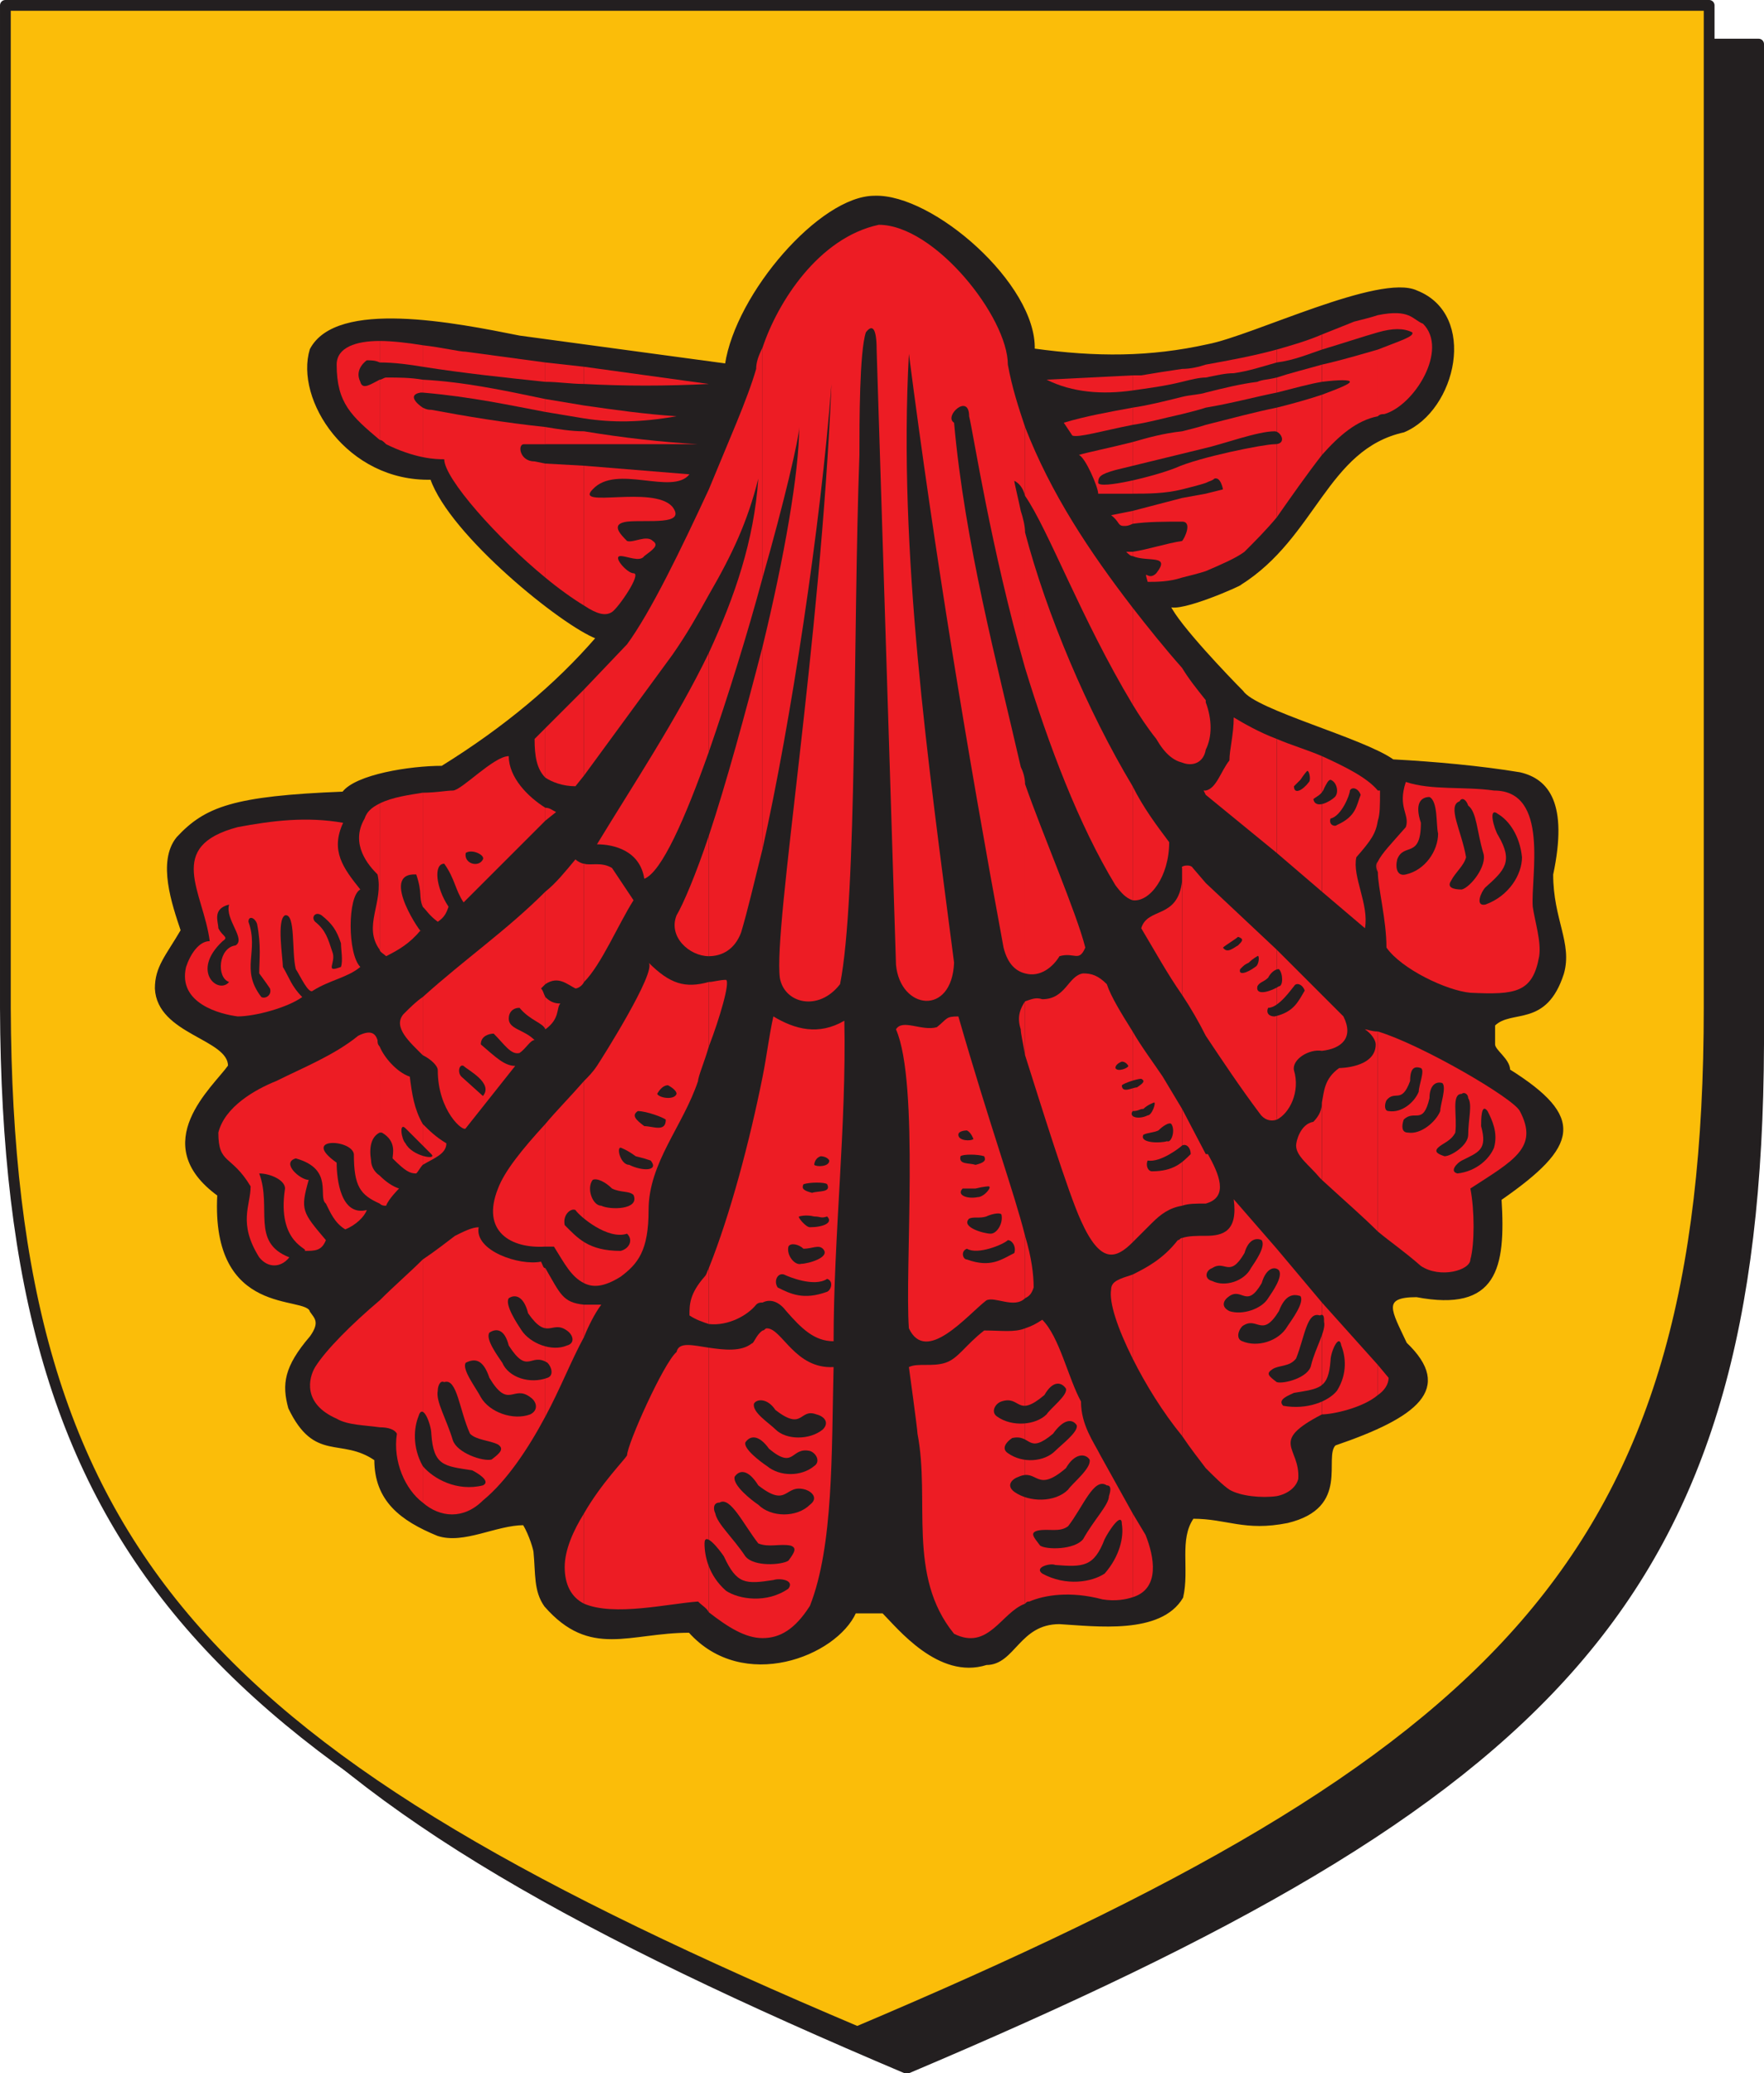
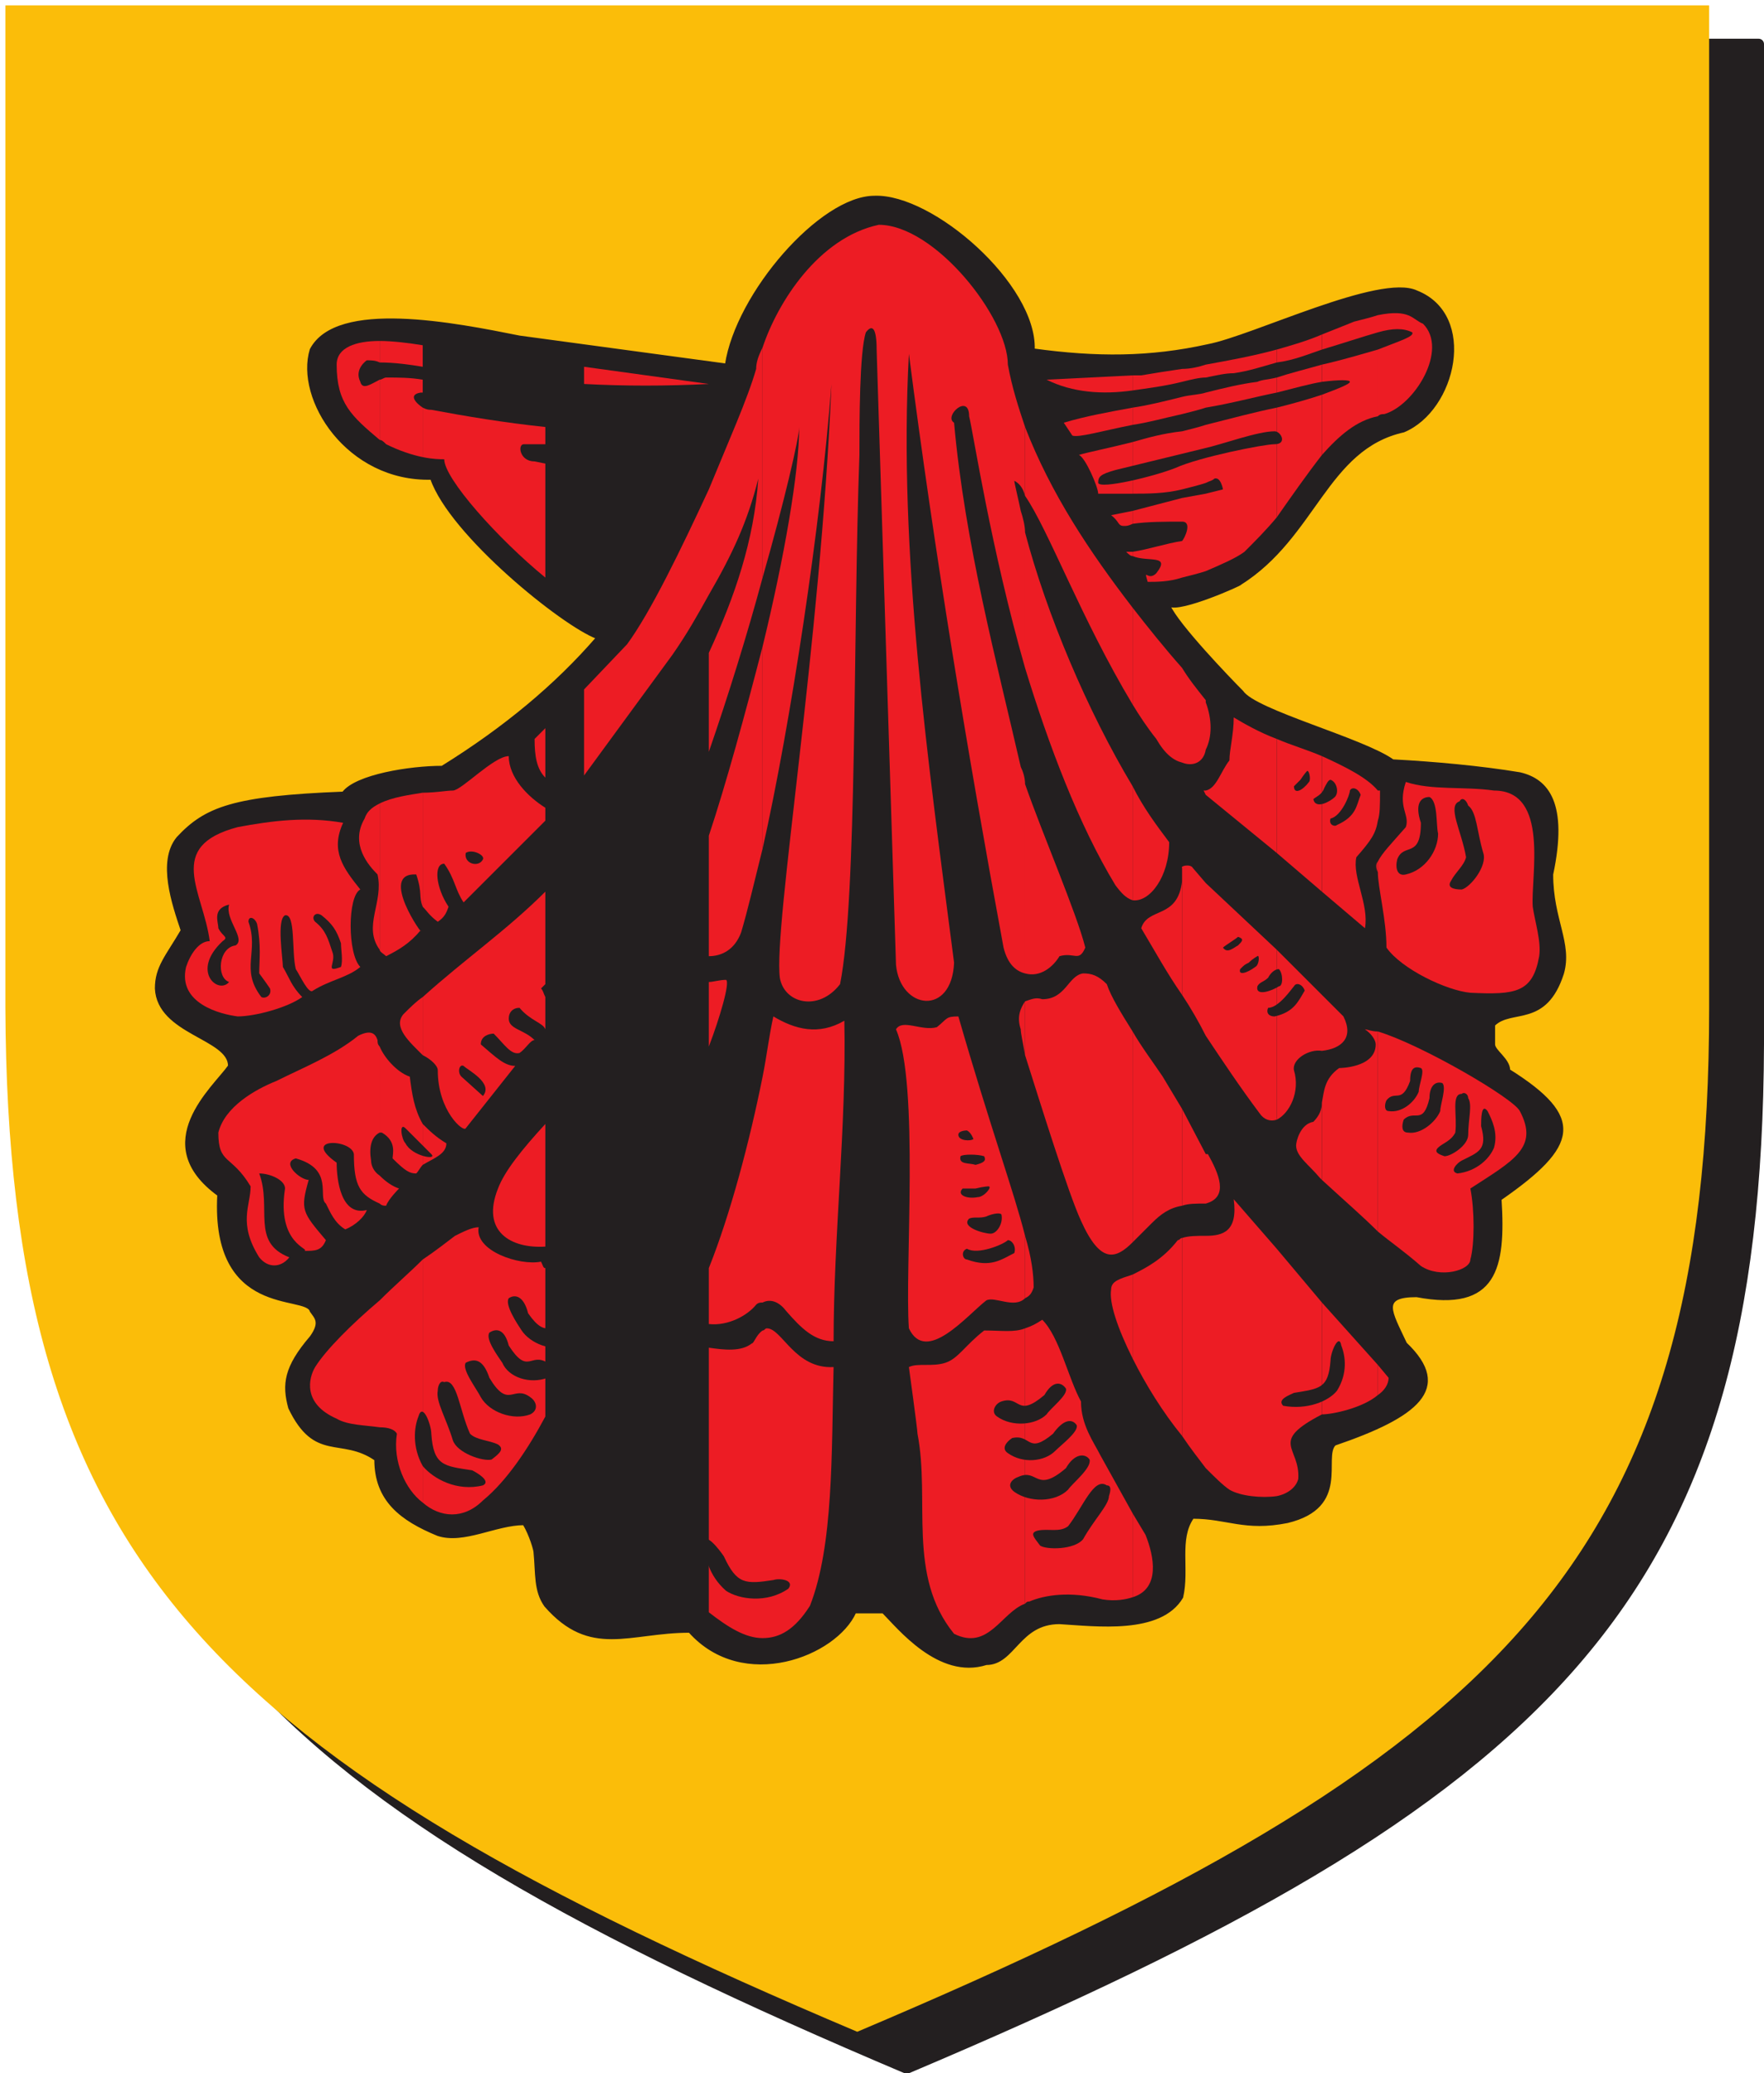
<svg xmlns="http://www.w3.org/2000/svg" width="615" height="722.852">
  <path fill="#231f20" fill-rule="evenodd" d="M316.125 721.125c225-95.25 296.25-163.5 297-357V15.375h-594v348.75c0 193.5 72 261.75 297 357" />
  <path fill="none" stroke="#231f20" stroke-linecap="round" stroke-linejoin="round" stroke-miterlimit="10" stroke-width="3.75" d="M316.125 721.125c225-95.25 296.25-163.5 297-357V15.375h-594v348.75c0 193.5 72 261.75 297 357zm0 0" />
  <path fill="#fbbd09" fill-rule="evenodd" d="M298.875 708.375c225-95.25 297-164.25 297-357V1.875h-594v349.5c.75 192.75 72 261.75 297 357" />
-   <path fill="none" stroke="#231f20" stroke-linecap="round" stroke-linejoin="round" stroke-miterlimit="10" stroke-width="3.75" d="M298.875 708.375c225-95.25 297-164.25 297-357V1.875h-594v349.5c.75 192.75 72 261.75 297 357zm0 0" />
  <path fill="#231f20" fill-rule="evenodd" d="M304.875 68.625c20.25-.75 56.25 30.75 55.5 53.25 21.75 3 40.5 3 60.75-1.5 15.75-3 60-24.75 72.75-18.75 21 8.25 13.5 41.25-4.5 48.75-27 6-30.75 36.75-57 53.25.75 0-21 9.75-24.75 7.5 3 6.75 21 25.5 25.5 30 4.5 6.75 42 16.5 52.5 24 14.25.75 30.75 2.25 44.25 4.5 9.75 2.25 16.5 10.5 11.25 35.25 0 15.75 6.75 24 3.75 34.5-6 18.75-18 12-24 18v6.75c0 2.25 5.25 5.25 5.25 9 26.25 16.5 24 26.25-3 45 1.5 24-1.5 39-29.25 33.75-12.75 0-9 5.25-3.75 16.5 16.5 15.75 3.75 25.5-24.75 35.25-4.5 4.5 5.25 21.75-16.5 27-15 3-21-1.5-33-1.5-5.25 7.5-1.5 18-3.75 27.75-7.5 12.75-30 9.75-42.75 9-14.25 0-15.75 14.25-25.5 14.25-16.5 5.25-30.75-12.75-36-18h-9.75c-6.75 15-39 27.75-57.75 6.75-21 0-34.5 9-50.25-9-3.75-5.25-3-11.25-3.75-18.75 0-.75-1.5-6-3.75-9.75-9.75 0-21 6.75-30 3.75-12.75-5.25-21.75-12-21.75-26.25-12-8.25-21 .75-30-18-2.25-8.25-1.5-14.25 7.5-24.75 3.75-5.25 1.5-6.75 0-9-1.5-6-34.5 2.25-32.25-40.5-24.75-18-1.5-37.5 3.75-45 0-9.75-24.75-11.25-25.5-27 0-7.5 3.75-11.25 9-20.25-3-9-8.25-24-1.5-32.25 9.75-10.5 19.5-14.25 57.75-15.75 4.5-6 23.25-9 34.5-9 21.75-13.5 39.75-28.5 54-45-12-4.5-51-36-57.75-55.5-29.25.75-47.25-27.75-42-45 9-17.25 50.25-9 72.75-4.5l72 9.75c3.75-24.75 33-58.5 51.75-58.5" />
  <path fill="none" stroke="#231f20" stroke-linecap="round" stroke-linejoin="round" stroke-miterlimit="10" stroke-width=".75" d="M304.875 68.625c20.25-.75 56.25 30.75 55.5 53.25 21.75 3 40.5 3 60.75-1.5 15.75-3 60-24.75 72.75-18.75 21 8.25 13.5 41.25-4.5 48.75-27 6-30.75 36.75-57 53.25.75 0-21 9.75-24.75 7.5 3 6.75 21 25.5 25.5 30 4.5 6.75 42 16.5 52.5 24 14.25.75 30.75 2.25 44.25 4.5 9.75 2.25 16.5 10.5 11.25 35.25 0 15.75 6.75 24 3.75 34.5-6 18.75-18 12-24 18v6.75c0 2.25 5.25 5.25 5.25 9 26.25 16.5 24 26.25-3 45 1.5 24-1.5 39-29.25 33.75-12.75 0-9 5.25-3.75 16.5 16.5 15.75 3.75 25.5-24.75 35.25-4.5 4.5 5.25 21.75-16.5 27-15 3-21-1.5-33-1.5-5.25 7.5-1.5 18-3.75 27.75-7.5 12.75-30 9.75-42.75 9-14.25 0-15.75 14.25-25.5 14.25-16.5 5.25-30.75-12.75-36-18h-9.75c-6.75 15-39 27.75-57.75 6.75-21 0-34.5 9-50.25-9-3.75-5.25-3-11.25-3.75-18.75 0-.75-1.5-6-3.75-9.75-9.75 0-21 6.75-30 3.75-12.75-5.25-21.75-12-21.75-26.25-12-8.25-21 .75-30-18-2.25-8.25-1.5-14.25 7.5-24.75 3.75-5.25 1.5-6.75 0-9-1.5-6-34.5 2.25-32.25-40.5-24.75-18-1.5-37.5 3.75-45 0-9.75-24.75-11.25-25.5-27 0-7.5 3.75-11.25 9-20.25-3-9-8.25-24-1.5-32.25 9.75-10.5 19.5-14.25 57.75-15.75 4.5-6 23.25-9 34.5-9 21.75-13.5 39.75-28.5 54-45-12-4.5-51-36-57.75-55.5-29.25.75-47.25-27.75-42-45 9-17.25 50.25-9 72.75-4.5l72 9.75c3.75-24.75 33-58.5 51.75-58.5zm0 0" />
  <path fill="#ed1c24" fill-rule="evenodd" d="M480.375 475.875v10.5c2.25-1.5 3.75-3.75 3.75-6l-3.75-4.5m0-116.25v69.75c4.5 3.75 9 6.75 15 12 6.75 4.5 17.25 1.5 17.25-2.25 1.5-5.25 1.5-17.25 0-24.75 15-9.75 24-14.25 17.25-27-2.25-4.5-34.5-23.25-49.5-27.75m0-59.25v3.75c0 5.25 3 16.5 3 26.25 5.25 7.5 21 15 29.25 15.75 15.75.75 21.75 0 24-12.75.75-5.25-1.5-12-2.25-17.25-.75-10.5 6-40.5-13.5-40.5-10.5-1.5-21.75 0-30.75-3-3 9 1.5 11.25 0 15.75-5.25 6-8.25 9-9.75 12m0-24.75v10.5c.75-2.25.75-5.25.75-10.5h-.75m0-153.75v23.25c.75-.75 1.5-.75 2.25-.75 10.5-3 22.5-22.5 13.5-31.5-3.75-1.5-4.5-5.25-15.75-3v6c5.25-1.5 9-1.5 12 0 .75 1.5-4.5 3-12 6m0-6v-6c-2.25.75-5.25 1.5-8.25 2.25l-11.25 4.5v5.25c7.5-2.25 14.25-4.5 19.5-6m0 29.25v-23.25c-5.25 1.5-12.75 3.75-19.5 5.25v6c6-.75 9.75-.75 9.75 0s-3.75 2.25-9.75 4.5v21c6-6.75 12-12 19.5-13.5m0 141v-10.5c-3.75-4.5-11.25-8.25-19.5-12v47.25l15 12.75c1.5-8.25-4.5-18-3-24.75 5.25-6 6.75-8.25 7.5-12.75" />
  <path fill="#ed1c24" fill-rule="evenodd" d="M480.375 304.125v-3.75c-.75.75-.75 2.25 0 3.75m0 125.25v-69.75c-2.25 0-3.75-.75-4.5-.75 2.25 1.5 3.75 3.75 3.75 5.25 0 8.25-12.75 8.25-12.75 8.25-5.25 3.75-5.25 8.25-6 12v27c9 8.25 14.25 12.75 19.5 18m0 57v-10.5l-19.5-21.75v39c3.75 0 14.25-2.25 19.5-6.75m-19.5-139.5v19.5c6.75-.75 11.25-4.5 7.5-12l-7.5-7.5m0-225v-5.25c-5.25 2.25-10.5 3.75-15.75 5.25v4.5c6-.75 11.25-3 15.75-4.5m0 11.25v-6c-5.25 1.5-11.25 3-15.75 4.5v5.25c6-1.5 11.25-3 15.75-3.75m0 25.5v-21c-4.5 1.5-9.75 3-15.75 4.5v38.25c5.25-7.5 10.5-15 15.75-21.75m0 152.25v-47.25c-5.25-2.25-10.5-3.75-15.75-6v39.75l15.75 13.5m0 55.5v-19.5l-15.75-15.75v59.25c4.5-2.25 8.25-9.75 6-17.25-.75-3.75 5.25-7.5 9.75-6.75" />
  <path fill="#ed1c24" fill-rule="evenodd" d="M460.875 411.375v-27c0 2.25-.75 4.5-3 6.75-4.5.75-6 6.75-6 8.25 0 3.75 4.5 6.75 8.25 11.25l.75.75m0 81.75v-39l-15.75-18.75v86.25c3.75-.75 6.75-3 7.5-6 .75-11.25-10.5-12.75 8.25-22.5m-15.75-366.75v-4.5c-8.25 2.25-16.5 3.75-24.75 5.25v4.5c3.75-.75 6.75-1.5 9.75-1.5 5.25-.75 9.75-2.25 15-3.75m0 10.5v-5.25c-3 .75-5.25.75-6.75 1.5-6 .75-12 2.25-18 3.75v5.25c9-1.5 17.25-3.75 24.75-5.25m0 43.5v-38.25c-7.5 1.5-15.75 3.75-24.75 6v20.25c1.5-.75 2.25-.75 3-1.5 2.25-.75 3 3.75 3 3.75l-6 1.5v27c5.25-2.25 10.5-4.5 13.5-6.75 3.75-3.75 7.5-7.5 11.25-12m0 117v-39.75c-6-2.25-11.25-5.25-15-7.5 0 6-1.5 11.25-1.5 15-3 3.75-4.5 9.75-8.25 10.5v1.5l24.75 20.25m0 93v-59.25l-24.75-23.25v53.25c6 9 12 18 18.75 27 1.5 2.25 3.75 3 6 2.25m0 131.25v-86.25l-15-17.25c1.5 11.25-3.75 12.75-9.75 12.75v81c3 3 6 6 8.25 7.5 3.75 2.25 11.25 3 16.5 2.25m-24.75-119.25v17.25c8.25-2.25 4.5-10.5.75-17.25h-.75m0-157.5v16.5c2.25-4.5 2.25-10.5 0-16.5m0-113.25v-4.5c-2.25.75-5.25 1.5-8.25 1.5v4.5c3-.75 6-1.5 8.25-1.5m0 10.5v-5.25c-2.25.75-5.25.75-8.25 1.5v6c3-.75 6-1.5 8.25-2.25m0 26.25v-20.25c-2.25.75-5.25 1.5-8.25 2.25v20.25c3-.75 6-1.5 8.25-2.25m0 30.75v-27l-8.25 1.5v8.25c3.75 0 .75 6 0 6.75v12.75c3-.75 6-1.5 8.25-2.25m0 62.25v-17.25c-3-3.75-6-7.5-8.25-11.25v33c3.75 1.5 7.5 0 8.25-4.5m0 15.75v-1.5h-.75zm0 84v-53.25l-4.5-5.25c-.75-1.5-4.5-.75-3.75 0v44.25c3 4.5 6 9.75 8.25 14.25m0 58.5v-17.25l-8.25-15.75v33.75c2.25-.75 4.5-.75 8.25-.75m0 92.25v-81c-3 0-6 0-8.25.75v69c3 4.5 6 8.25 8.25 11.25m-8.25-378.75v-4.5c-5.25.75-9.75 1.5-14.25 2.25h-3v5.25c5.25-.75 11.25-1.5 17.25-3m0 11.25v-6c-6 1.5-12 3-17.25 3.75v6c5.25-.75 10.5-2.25 17.25-3.75m0 26.25v-20.25c-6.75.75-12 2.25-17.25 3.75v18c5.25 0 11.25 0 17.25-1.5m0 11.25v-8.25l-17.25 4.5v4.5c5.25-.75 11.25-.75 17.25-.75m0 19.5v-12.75c-5.25.75-12 3-17.25 3.75v1.5c5.25 2.25 13.5-.75 8.25 6-3 3-4.5-2.25-3 3 3 0 7.5 0 12-1.5m0 64.5v-33c-6-6.75-12-14.25-17.25-21v33.75c2.25 3.75 5.25 8.25 8.25 12 3 5.25 6 7.5 9 8.25" />
  <path fill="#ed1c24" fill-rule="evenodd" d="M412.125 346.875v-39.75c-1.5 13.5-12 9-14.25 16.5 4.5 7.5 9 15.75 14.25 23.25m0 73.5v-33.75l-6.75-11.25c-3-4.5-7.5-10.5-10.5-15.75v73.5l6.75-6.75c3-3 6-5.25 10.5-6m0 80.25v-69c-.75 0-.75.75-1.5.75-5.25 6.75-11.25 9.75-15.75 12v29.25c4.5 9 10.5 18.75 17.25 27m-17.25 27v29.25c9.75-3 7.5-14.25 4.5-21.75l-4.5-7.5m0-253.5v39.75c6 .75 12.75-8.25 12.75-20.25-4.5-6-9-12-12.75-19.5m0-138v-5.25l-30 1.5c9 4.5 19.5 5.25 30 3.75m0 12v-6c-8.25 1.5-16.5 3-24 5.25l3 4.5c2.25.75 9.75-1.5 21-3.75m0 24v-18c-9 2.25-16.5 3.75-18.75 4.5 2.25.75 6.75 11.25 6.75 13.5h12m0 10.5v-4.5l-7.5 1.5c3 2.25 2.25 3.75 4.5 3.75.75 0 1.5 0 3-.75m0 11.25v-1.5h-2.25c.75.75 1.5 1.5 2.25 1.5m0 51.75v-33.75c-15-19.5-28.5-39.75-37.5-63v24c8.25 12 19.5 42.75 37.5 72.75" />
  <path fill="#ed1c24" fill-rule="evenodd" d="M394.875 313.875v-39.75c-15.75-26.25-30-60-37.5-88.5v47.25c8.25 27 18.75 54.75 31.5 75.75 2.25 3 3.75 4.5 6 5.25m0 119.25v-73.5c-3.75-6-7.5-12-9-16.5-3-3-5.25-3.75-8.25-3.75-5.25.75-6 9-14.25 9-2.25-.75-3.75 0-6 .75v18.75c5.25 16.5 15 48 19.5 57.75 6.75 15 12 13.5 18 7.5m0 40.5v-29.25c-4.5 1.5-7.5 2.25-7.5 5.25-.75 4.5 2.25 13.5 7.5 24m0 83.25v-29.25l-11.25-20.25c-2.25-4.5-6.75-10.5-6.75-18.75-4.5-8.25-7.5-22.5-13.5-28.5-2.25 1.5-3.75 2.25-6 3v96c.75-.75.75-.75 1.5-.75 5.25-2.25 14.25-3.75 25.5-.75 4.5.75 8.25 0 10.5-.75m-37.5-126v21.75c1.5-.75 2.25-1.5 3-3.75 0-4.5-.75-10.5-3-18m0-157.5v66c5.25 1.5 9.75-2.25 12-6 5.25-1.5 6.75 2.25 9-3-3-12-15-39.75-21-57m0-100.5v-24c-2.25-6.75-4.5-13.5-6-21.75 0-16.5-25.5-48.75-45-48.75-21 4.5-35.25 27-40.5 42.75v80.25c7.5-26.25 12.75-48.75 12.75-52.5 0 15.75-5.25 45.75-12.75 76.5v70.5c9.75-43.5 20.25-112.5 24-162-3.75 90.75-20.25 189-18 207 1.5 9 13.5 12 21 2.25 6-30 4.5-123 6.75-184.5 0-11.25 0-36 2.25-42.75 2.25-3 3.75-1.5 3.75 6l6.75 214.5c1.5 15.75 19.5 18 20.25-.75-9-69.75-19.5-142.5-15.75-212.25 9 69.75 20.25 138 33 207 1.5 6 4.5 8.25 7.5 9v-66c0-2.25-.75-4.5-1.5-6-8.25-36-19.5-78-23.25-120-3.75-2.25 5.25-10.5 5.25-2.25 1.5 6 7.5 45.75 19.5 87.75v-47.25c0-2.25-.75-5.25-1.5-7.5-.75-3.75-2.25-9.75-2.25-10.5 1.5.75 3 2.25 3.75 5.25" />
  <path fill="#ed1c24" fill-rule="evenodd" d="M357.375 367.875v-18.75c-1.5 2.25-3 5.25-1.5 9.75 0 1.5.75 4.5 1.5 9m0 84.75v-21.75c-3.75-15-12-37.5-23.25-76.5-4.5 0-3.75.75-7.5 3.75-5.25 1.5-12-3-14.25.75 8.25 18.75 3 84 4.5 104.25 6 12.75 20.25-4.5 27-9.75 3-1.5 9.75 3 13.5-.75m0 106.5v-96c-3.75 1.5-8.25.75-14.25.75-6.75 5.25-9 9.75-13.5 11.25s-9.75 0-12.75 1.5c0 0 3 21.75 3 23.25 4.5 23.25-3.75 49.5 12.75 69.75 12 6 16.5-7.5 24.75-10.5m-91.5-95.25v107.25c6 0 11.25-3 16.5-11.25 8.25-21 7.5-53.25 8.25-83.25-13.5.75-18-13.5-23.25-13.5-.75 0-.75.75-1.5.75m0-88.5v78.75c3-1.5 6 0 8.25 3 5.25 6 9.75 10.5 16.5 10.5 0-36.75 4.5-75 3.75-111.75-9 5.25-17.25 3-24.75-1.5-1.5 6.75-2.25 13.5-3.75 21m0-174v-80.25c-1.5 3-2.25 5.25-2.25 7.5-3 10.5-9.75 25.5-16.5 42v36.75c8.25-14.25 13.5-25.5 17.25-40.5-1.5 21.75-8.25 41.25-17.25 60.75v34.5c6.75-19.5 13.5-41.25 18.75-60.75m0 94.5v-70.5c-6 23.25-12.75 48-18.75 66v42c4.5 0 9-2.25 11.25-8.25 2.25-7.5 4.5-17.25 7.5-29.25m0 158.25v-78.75c-4.5 22.5-11.25 48-18.75 66.75v19.5c6.75.75 13.5-3 16.5-6.75.75-.75 1.5-.75 2.25-.75m0 117v-107.25c-2.25 1.5-3 4.5-3.75 4.5-3.75 3-9.75 2.25-15 1.5v92.25c6.75 5.25 12.75 9 18.75 9m-18.75-228.75v22.5c3.75-9.75 7.5-22.5 6-23.25-2.25 0-4.5.75-6 .75m0-208.5-43.5-6v6c14.25.75 28.5.75 43.5 0m0 73.5v-36.75c-9.75 21-20.25 42.75-28.5 54l-15 15.75v30l30.75-42c5.25-7.5 9-14.25 12.75-21" />
-   <path fill="#ed1c24" fill-rule="evenodd" d="M247.125 262.125v-34.5c-11.25 23.25-26.25 45.75-39 66.75 6 0 15 2.25 16.5 12 6-2.25 14.25-21 22.5-44.25m0 71.25v-42c-4.5 13.5-9 24-11.25 27.75-3 7.5 4.5 14.25 11.25 14.25m0 31.5v-22.5c-8.25 2.25-13.5.75-21-6.75 3 3-16.5 33.75-18 36s-3 3.75-4.5 5.25v70.5c3 1.5 6.75 1.5 12.75-2.25 6-4.5 9.75-9 9.75-23.25 0-16.5 12-29.25 17.25-45 0-1.5 2.25-6.75 3.75-12m0 96.75v-19.5c-.75 1.5-.75 2.25-1.5 3-5.25 6-5.25 9.75-5.25 13.5 2.25 1.5 4.5 2.25 6.75 3m0 100.5v-92.25c-5.25-.75-10.5-2.25-11.25 1.5-4.5 3.75-17.25 32.25-17.25 36-.75 1.5-9 9.75-15 20.25v31.5c10.5 4.5 29.25 0 39.75-.75 1.5 1.5 3 2.25 3.75 3.75m-43.5-107.25v11.25c1.5-3.75 3.75-8.25 6-11.25h-6m0-153.75v41.25c6-6 12-20.25 17.25-28.5l-7.5-11.25c-3.75-2.25-7.5-.75-9.75-1.5m0-138.75v48.75c4.5 3 7.5 3.75 9.75 2.25s10.5-13.5 7.5-13.5c-2.25 0-7.5-6-4.5-6 2.25 0 6.75 2.25 8.25 0 3-2.25 5.25-3.75 3-5.25-2.25-2.25-6.75.75-9 0-2.25-2.25-6-6 0-6.75 6.75-.75 21 1.5 15.75-5.25-6.75-7.5-34.5.75-27.75-6 8.25-9 27.75 2.25 33.75-5.25l-36.75-3m0-12v4.5h39.75c-12.75-.75-26.25-2.25-39.75-4.5m0-9v4.5c9.75 1.5 19.5 1.5 32.25-.75-11.25-.75-21.75-2.25-32.25-3.75m0-7.5v-6l-13.5-1.5v6.75c4.5 0 9 .75 13.5.75m0 12v-4.5l-13.5-2.25v4.5l13.5 2.25m0 9v-4.5c-4.5 0-9-.75-13.5-1.5v6h13.5" />
-   <path fill="#ed1c24" fill-rule="evenodd" d="M203.625 211.125v-48.75l-13.5-.75v39.75c4.5 3.75 9.75 7.5 13.5 9.75m0 59.25v-30l-13.5 13.5v17.25c2.25 1.5 6 3 10.5 3l3-3.75m0 72v-41.25c-.75 0-2.25-.75-3-1.5-3.75 4.5-6.75 8.25-10.5 11.25v32.25c4.5-3 7.5 0 10.5 1.5.75 0 2.25-.75 3-2.25m0 105v-70.5c-5.25 6-9.75 10.5-13.5 15v42.75h3c3.75 6 6 10.5 10.5 12.75m0 18.75v-11.25c-7.5-.75-8.25-3.75-13.5-12.75v51.75c5.25-9.75 9-19.5 13.5-27.75m0 93v-31.5c-3.75 6-6.75 12.75-6.75 18.75s2.25 10.5 6.75 12.75m-13.5-211.5v11.25c5.25-3.75 3.75-7.5 5.25-9-2.25 0-3.75-.75-5.25-2.25m0-66v4.5l3.75-3c-1.5-.75-2.25-1.5-3.75-1.5m0-148.5v-6.75l-27.75-3.75c-2.25 0-8.25-1.5-15-2.25v7.5c14.25 2.25 28.5 3.75 42.75 5.25m0 10.5v-4.5c-14.25-3-28.5-6-42.75-6.75v4.5c17.25 1.5 30.75 4.5 42.75 6.75" />
  <path fill="#ed1c24" fill-rule="evenodd" d="M190.125 154.875v-6c-14.25-1.5-27.75-3.75-39.75-6-.75 0-1.5 0-3-.75v17.25c3.75.75 6 .75 7.5.75 0 6.75 18.75 27.75 35.25 41.25v-39.75l-3.75-.75c-5.25 0-6-6-3.75-6h7.5m0 116.25v-17.25l-3.75 3.75c0 6 .75 10.5 3.75 13.5m0 15v-4.5c-6-3.75-12.75-10.5-12.75-18-5.25 0-16.5 12-19.5 12-2.25 0-6 .75-10.5.75v39.75c1.5 1.5 2.25 3 5.25 5.25 2.25-1.5 3-3 3.75-5.25-4.5-6.75-5.25-15-1.5-15 3.75 5.25 3.75 9 6.75 13.5l28.5-28.5m0 57v-32.25c-13.5 13.5-27.75 23.25-42.75 36.75v20.25c3 1.5 5.25 3.75 5.25 5.25 0 14.25 9 21.75 9.75 20.25l17.25-21.75c-3.75 0-6.75-3-12-7.5 0-3 3-3.75 4.5-3.75 3.75 3.75 6 7.5 9 6.75 2.25-1.5 3.75-4.5 5.25-4.5-3.75-3.75-9-3.75-9-7.5 0-2.25 1.5-3.75 3.75-3.75 3.75 4.5 8.25 5.25 9 7.5v-11.25c-.75-1.5-.75-2.25-1.5-3l1.5-1.5m0 91.5v-42.75c-8.25 9-14.25 16.5-16.5 22.5-6 15 4.5 21 16.5 20.25" />
  <path fill="#ed1c24" fill-rule="evenodd" d="M190.125 493.875v-51.75c-.75 0-.75-.75-1.5-2.25-7.5 1.5-23.25-3.75-21.75-12-2.25 0-5.25 1.5-8.25 3-3 2.25-6.75 5.25-11.25 8.25v84.75c6 5.25 14.25 6 21-.75 8.25-6.75 15.75-18 21.75-29.25m-42.75-102v14.25c3.75-2.25 8.25-3.75 8.25-7.5-3.75-2.25-6-4.5-8.25-6.75m0-264v-7.5c-4.5-.75-10.5-1.5-15-1.5v7.5c5.25 0 10.5.75 15 1.5m0 9v-4.5c-4.5-.75-8.25-.75-12.75-.75-.75 0-1.5.75-2.25.75v21c.75 0 1.5.75 2.25 1.5 4.5 2.25 9 3.75 12.75 4.5v-17.25c-2.25-1.5-5.25-4.5-.75-5.25h.75m0 179.25v-39.75c-4.5.75-10.5 1.5-15 3.75v51c0 .75 1.5 1.5 2.25 2.25 4.5-2.25 8.25-4.5 12-9 1.5 3-15-20.25-1.5-19.5 2.25 6.75.75 7.5 2.25 11.25m0 51.75v-20.25c-2.25 1.5-4.5 3.75-6.75 6-3.75 4.5 2.25 9.75 6.75 14.25" />
  <path fill="#ed1c24" fill-rule="evenodd" d="M147.375 406.125v-14.25c-3-5.25-3.75-10.5-4.5-16.5-4.5-1.5-9-6.75-10.5-10.5v30h.75c5.25 3 3.75 7.5 3.75 9 4.5 4.5 6 5.25 8.25 5.25.75-.75 1.5-2.25 2.25-3m0 117.75v-84.75c-4.5 4.5-9.75 9-15 14.25v44.25c3 0 5.25.75 6 2.25-1.5 9.75 3 19.5 9 24m-15-114v9.75c.75.75 1.5.75 2.25.75.75-2.25 4.5-6 4.5-6-2.25-.75-4.5-2.25-6.75-4.5m0-283.5v-7.5c-8.25 0-15 2.25-15 8.25 0 13.5 5.25 18 15 26.25v-21c-3 1.5-6 3.75-6.75.75-2.25-4.5 2.25-7.5 2.25-7.5 1.5 0 3 0 4.5.75m0 204.75v-51c-3 1.5-4.5 3-5.25 5.25-5.25 9 1.5 16.5 4.5 19.5 2.25 9.75-5.25 18 .75 26.25m0 63.75v-30c-.75-.75-.75-1.5-.75-2.25-.75-2.25-2.25-3.75-6.75-1.5-8.25 6.75-19.5 11.25-28.5 15.75-7.5 3-18 9-20.25 18 0 11.25 4.5 7.5 11.25 18.75 0 6.75-4.5 12.75 3 24.75 3 3.75 7.5 3.75 10.5 0-13.5-5.25-6-17.25-10.5-29.25 3.75 0 9 2.25 9 5.25-3 19.5 9 21 6.75 21.75 3.75 0 6 0 7.5-3.75-8.25-9.75-9-10.5-6-21-3 0-9.75-6-4.5-7.5 13.5 3.75 7.5 13.5 10.5 15.75 1.5 3 3 6.75 6.75 9 3.75-1.5 6.75-4.5 7.5-6.75-9 2.25-10.5-10.5-10.5-16.5-12.75-9 5.25-8.25 6-3 0 11.25 2.25 14.25 9 17.25v-9.75c-2.25-1.5-3-3.75-3-5.25-.75-4.5 0-8.25 3-9.75m0 102.75v-44.25c-9.75 8.25-18.75 17.25-22.5 23.25-2.25 3.75-4.5 12.75 7.5 18 3.75 2.25 9.75 2.25 15 3m-12.75-210.75c-4.5 9.75 0 15.75 6 23.25-4.5 2.25-4.5 22.5 0 27-4.5 3.75-10.5 4.5-16.5 8.25-1.5 1.5-4.5-5.25-6-7.5-1.5-6 0-19.5-3.75-18.75-3 1.5-.75 15-.75 18 2.25 3.75 3 6.75 6.75 10.5-5.25 3.75-16.5 6.75-22.5 6.75-6-.75-21-4.5-18-17.25 1.5-4.5 4.5-9 8.25-9-2.25-17.25-15.75-33 9.75-39.75 12-2.25 24-3.75 36.75-1.5" />
  <path fill="#231f20" fill-rule="evenodd" d="M444.375 150.375c2.25 0 4.5 4.5 0 4.5-3.75 0-26.25 4.5-34.5 8.25-7.5 3-26.25 7.5-27 5.25 0-2.25.75-3 6-4.5l30.75-7.5c6.75-1.5 18.75-6 24.75-6m-282 147c2.25-1.5 6.75.75 6 2.25-1.5 3-6.75 1.5-6-2.25m-50.25 21.75c3.75 3 5.25 5.25 6.75 9.75 0 2.25.75 6 0 8.25-6 2.25-1.5-1.5-3-5.25-1.5-4.5-2.25-7.5-6-10.5-1.5-1.5 0-3.75 2.25-2.25m-22.5 3c1.5 7.5.75 12.75.75 17.25 0 0 2.25 3 3.75 5.25.75 2.25-1.5 3.75-3 3-7.5-9.75-.75-15.75-4.5-26.25 0-2.25 2.25-1.5 3 .75m72 49.5c1.5 1.5 10.5 6 6.75 10.5l-7.5-6.75c-1.5-1.5-.75-4.5.75-3.75m-20.25 21.75 9 9c2.25 2.25-6.75.75-9-3.75-1.5-1.5-2.25-7.5 0-5.25m75 42.75c3-.75 4.5-3.75 2.25-6-6.75 2.25-16.5-6-18-8.25-1.5-.75-4.5 1.5-3.75 5.25 4.5 4.5 8.25 9 19.5 9m16.5-57.75s3 1.5 3 3c-.75 2.25-6 1.5-6.75 0 0 0 1.5-3 3.75-3m-10.5 9c3 0 9 2.25 9.75 3 0 4.5-4.5 2.25-7.5 2.25-3-2.25-4.5-3.75-2.25-5.25m-6 12.75s2.25.75 5.25 3c3 .75 3 .75 5.25 1.5 3 3.75-3 3.75-7.5 1.5-3 0-4.5-6-3-6m-9.75 11.25c1.5-.75 4.5.75 6.75 3 3 1.5 6 .75 7.5 2.25 2.25 5.25-8.25 5.25-11.25 3.75-3 0-5.25-6-3-9m-44.25 63.75c3-1.5 6-1.5 8.25 5.25 6.75 11.25 8.25 2.25 14.25 6.75 2.25 1.5 3 4.5 0 6-6 2.25-14.25-.75-17.25-6-1.5-3-6.75-9.75-5.25-12m8.25-10.5c2.25-1.5 5.25-1.5 6.75 4.5 6.75 10.5 7.5 2.25 13.5 6 1.5 1.5 2.25 4.5 0 5.25-6 2.25-13.5 0-15.75-5.25-1.5-2.25-6-8.25-4.5-10.5m6.75-12c2.25-1.5 5.25-.75 6.75 5.25 6.75 9.75 8.25 2.25 13.5 6 2.25 1.5 3 4.5 0 5.25-5.25 2.25-12.75-.75-15.75-5.25-1.5-2.25-6-9-4.5-11.25m-24.75 32.25c0-1.5.75-3.75 2.25-3 4.5-1.5 5.25 9.75 9 18 2.25 2.25 6.75 2.25 9.75 3.75 2.25 1.5.75 3-2.25 5.25-3 .75-12-2.25-13.5-6.75-2.25-7.5-6-13.5-5.25-17.25" />
  <path fill="#231f20" fill-rule="evenodd" d="M145.875 493.875c1.5-5.25 4.5 3 4.5 6 .75 11.25 4.5 11.25 14.25 12.75 1.5.75 6.75 3.75 3.75 5.25-9 2.25-17.25-2.25-21-6.75-3.75-6.75-3-13.5-1.5-17.25m191.25-54.75c-1.5 0-2.25-3 0-3.75 3.75 2.25 12.75-1.5 14.25-3 1.5 0 3 2.25 2.25 4.5-4.5 2.25-8.25 5.25-16.5 2.25m0-45s-3 0-3 1.5c0 2.25 4.5 2.25 5.25 1.5 0 0-.75-2.25-2.25-3m6 9c-2.25-.75-7.5-.75-8.25 0-.75 3 3 2.25 5.25 3 3-.75 3.75-1.5 3-3m1.5 10.5s-1.5 0-4.5.75h-4.5c-2.25 2.25 1.5 3.75 5.25 3 2.25 0 5.25-3.75 3.75-3.75m4.5 9.75c-.75-.75-3.75 0-5.25.75-2.25.75-4.5 0-6 .75-3 3 5.25 5.25 7.5 5.25s4.5-3.75 3.75-6.75m30.75 85.5c-1.5-2.25-5.25-2.25-8.25 3-10.5 9-9.75 0-16.5 3-2.25.75-4.5 3-1.5 5.25 5.25 3.75 14.25 3.75 18.75-.75 1.5-2.25 8.25-7.5 7.5-10.5m-4.5-12c-1.5-2.25-4.5-2.25-8.25 3-9 7.5-7.5 0-14.25 1.5-2.25 1.5-3.75 3.75-1.5 5.25 5.25 3.75 12.75 3 16.5-.75 2.25-2.25 8.25-6.75 7.5-9m-3.75-12.75c-1.5-2.25-4.5-3-7.5 2.25-9.75 8.25-8.25 0-15 2.25-2.25.75-3.75 3.75-1.5 5.25 5.25 3.75 13.5 3 17.25-.75 1.5-2.25 7.5-6.75 6.75-9m15 37.5c.75-2.25.75-3.75-.75-3.75-4.5-3-8.25 7.5-13.5 14.25-3 2.25-6.75.75-10.5 1.5-3 .75-1.5 2.25.75 5.25 2.25 1.5 12 1.5 15-2.25 3.75-6.75 9-12 9-15" />
-   <path fill="#231f20" fill-rule="evenodd" d="M391.125 531.375c0-4.5-4.5 2.25-6 5.25-3.75 9.75-7.5 9.75-17.25 9-1.5-.75-7.5.75-4.5 3 8.25 4.5 17.25 3 21.75 0 5.25-6 6.75-12.75 6-17.25m10.5-123c-1.5 0-2.25-2.25-1.5-3.75 4.5.75 11.25-4.5 12-5.25 1.5-.75 3 .75 3 3-3 3-6 6-13.5 6m-10.5-38.25s-2.25.75-2.25 2.25c.75 1.5 4.5 0 4.5-.75 0 0-.75-1.5-2.25-1.5m6.75 6c-1.5 0-6 1.5-6.75 2.25 0 3 3.75.75 5.25.75 2.25-1.5 3-2.25 1.5-3m4.5 8.25s-2.25.75-3.75 2.25c-1.5 0-1.5.75-3.75.75-1.5 2.25 2.25 3 5.25 1.5 1.5 0 3-4.5 2.25-4.5m6 7.5c-.75-.75-3 .75-4.5 2.25-1.5.75-3.75.75-5.25 1.5-1.5 3 6 3 8.25 2.25 1.5.75 3-3.75 1.5-6m45 60c-2.25-.75-5.25-.75-7.5 5.25-6 9.75-7.5 1.5-12.75 5.25-1.5 1.5-2.25 4.5 0 5.25 5.25 2.25 12.75 0 15.75-5.25 1.5-2.25 6-8.25 4.5-10.5m-7.5-9c-1.5-1.5-4.5-.75-6 4.5-5.25 9-6.75 1.5-11.25 4.5-2.25 1.5-3 3.75 0 5.25 4.5 1.5 11.25-.75 13.5-4.5 1.5-2.25 5.25-7.5 3.75-9.75m-6-10.5c-1.5-.75-4.5-.75-6 4.5-5.25 9-6.75 2.25-11.25 5.25-2.25.75-3 3.75 0 4.5 4.5 2.25 11.25 0 13.5-4.5 1.5-2.25 5.25-7.5 3.75-9.75m21.75 28.5c0-1.5 0-3-1.5-2.25-4.5-1.5-5.25 7.5-8.25 15-2.25 3-6 2.25-8.25 3.75s-1.5 2.25 1.5 4.5c2.25.75 11.25-1.5 12-6 1.5-6 5.25-12 4.5-15" />
  <path fill="#231f20" fill-rule="evenodd" d="M467.625 469.125c-.75-4.5-3.75 2.25-3.75 5.25-.75 9.75-3.75 9.75-12.75 11.25-1.5.75-6 2.25-3.75 4.5 8.25 1.5 15.75-1.5 18.75-5.25 3.75-6 3-12 1.5-15.75m-23.25-114.75c-2.25 0-3-1.5-2.25-3 3.75 0 8.25-6.75 9-7.5.75-1.5 3-.75 3.75 1.5-2.25 3.75-3.75 7.5-10.5 9m-12.75-27.75c-.75.75-4.5 3-5.25 3.75 1.5 2.25 3.75 0 5.25-.75 1.5-1.5 2.25-2.25 0-3m6.75 6.75s-1.5.75-3 2.25c-1.5.75-1.5.75-3 2.25-.75 2.25 2.25 1.5 5.25-.75 1.5-.75 1.5-4.5.75-3.75m7.5 4.5c-1.5 0-3 1.5-3.75 3-1.5 1.5-3 1.5-3.75 3-.75 3.75 5.25 1.5 7.5 0 1.5 0 1.5-4.5 0-6m57 39.75c-2.25-.75-4.5.75-4.5 5.25-2.25 9.75-5.25 3.75-9 7.5-.75 2.25-.75 4.5 1.5 4.5 4.5.75 9.75-3.75 11.25-7.5 0-2.25 2.25-8.25.75-9.75m-7.5-5.25c-2.25-.75-3.75 0-3.75 4.5-3 8.25-5.25 3-8.25 6.75-.75 1.5-.75 3.75.75 3.75 4.5.75 9-3 10.5-6.75 0-2.25 2.25-7.5.75-8.25m16.5 10.5c0-1.5-1.5-2.25-2.25-1.5-3.75 0-1.5 7.5-2.25 13.5-1.5 3-4.5 3.75-6 5.25s0 2.25 2.25 3c2.25 0 8.25-3.75 8.25-7.5 0-5.25 1.5-10.5 0-12.75" />
  <path fill="#231f20" fill-rule="evenodd" d="M518.625 387.375c-2.25-3-2.25 3-2.25 5.25 2.25 8.25-.75 9-6.75 12-1.5.75-4.5 3.75-1.5 4.5 6.75-.75 11.25-5.25 12.75-9 1.5-5.25-.75-9.75-2.25-12.75m-52.5-99.75c-.75.75-3 0-2.25-2.25 3.75-.75 6.75-8.25 6.75-9.75.75-1.5 3-.75 3.75 1.5-1.5 3.75-1.5 7.5-8.25 10.5m-10.5-18.75s-.75.75-2.25 3l-2.25 2.25c0 3 3 1.5 5.25-1.5.75-.75 0-4.5-.75-3.75m8.25 3c-.75 0-1.5 1.5-2.25 3-.75 2.25-3 3-3.75 3.75.75 3.75 6 .75 7.5-.75s.75-5.25-1.5-6m34.5 6c-3 0-5.25 2.25-3 9 0 12.75-6 6.75-8.25 12.75-.75 3 0 6 3 5.25 6.75-1.5 11.25-8.25 11.25-14.25-.75-3 0-11.25-3-12.75m13.5 3c-.75-2.25-2.25-3-3-1.5-4.5 1.5.75 10.5 2.25 19.5-.75 3-3.75 5.25-5.25 8.25-1.5 2.25.75 3 3.75 3 3-.75 9-8.25 7.5-12.75-2.25-7.5-2.25-14.25-5.25-16.5" />
-   <path fill="#231f20" fill-rule="evenodd" d="M522.375 283.875c-3.75-3-1.5 5.25 0 7.5 5.25 9 2.25 12-4.5 18-1.5 1.5-3.75 6.75 0 6 8.25-3 12.75-10.5 12.75-16.5-.75-7.5-4.5-12.75-8.25-15m-234 166.5c1.5-.75 2.25-3.75 0-4.5-4.5 3-13.5-.75-15-1.5-2.25-.75-3.75 2.25-2.25 4.5 4.5 2.25 9 4.5 17.25 1.5m-2.25-47.25s2.25 0 3 1.5c0 2.25-4.5 2.25-5.25 1.5 0 0 0-2.25 2.25-3m-6 9.75c2.25-.75 7.5-.75 8.25 0 1.5 3-3 2.25-5.25 3-3-.75-3.75-1.5-3-3m-1.5 11.25s2.25-.75 5.25 0c2.25 0 2.25.75 4.5 0 2.25 2.25-1.5 3.75-6 3.75-1.5 0-4.5-3.75-3.75-3.75m-3.75 10.5c.75-1.5 3.75-.75 5.25.75 3 0 5.25-1.5 6.75 0 3 3-5.25 5.25-7.5 5.25-2.25.75-5.25-3-4.5-6m-18.75 80.25c1.5-2.25 4.5-3 8.25 3 10.5 8.25 9-.75 16.5 1.5 2.25.75 4.5 3 1.5 5.25-4.5 4.5-13.5 4.5-18 0-2.25-1.5-9-6.75-8.25-9.75m3.75-12c1.5-2.25 4.5-3 8.25 2.25 9 7.5 7.5-.75 14.25.75 2.25.75 3.75 3.75 1.5 5.25-4.5 3.75-12 3.75-16.5 0-2.25-1.5-8.25-6-7.5-8.25m3-13.5c.75-1.5 4.5-2.25 7.5 2.25 9.75 7.5 8.25-.75 14.25 1.5 3 .75 4.5 3 2.25 5.25-4.5 3.75-12.75 3.75-16.5 0-2.25-2.25-8.25-6-7.5-9m-13.5 38.25c-.75-1.5-.75-3.75 1.5-3.75 3.75-2.25 8.25 7.5 13.5 14.25 3.75 1.5 7.5 0 11.25.75 2.25.75 1.5 2.25-.75 5.25-2.25 1.5-12 2.25-15-1.5-4.5-6.75-9.75-11.25-10.5-15" />
  <path fill="#231f20" fill-rule="evenodd" d="M245.625 538.125c0-4.5 5.25 2.25 6.75 4.5 4.5 9.75 7.5 9.75 17.25 8.25 2.25-.75 7.5 0 5.25 3-7.5 5.25-17.25 3.75-21.75.75-6-5.25-7.5-12-7.5-16.5m-165.75-222.75c-1.5 5.25 6 12 2.25 14.25-6 .75-6.75 11.25-2.25 12.75-3.75 4.5-13.5-3.75-2.25-14.25 2.25-1.5 0-1.5-1.5-4.5 0-2.25-2.25-6.75 3.75-8.25" />
</svg>